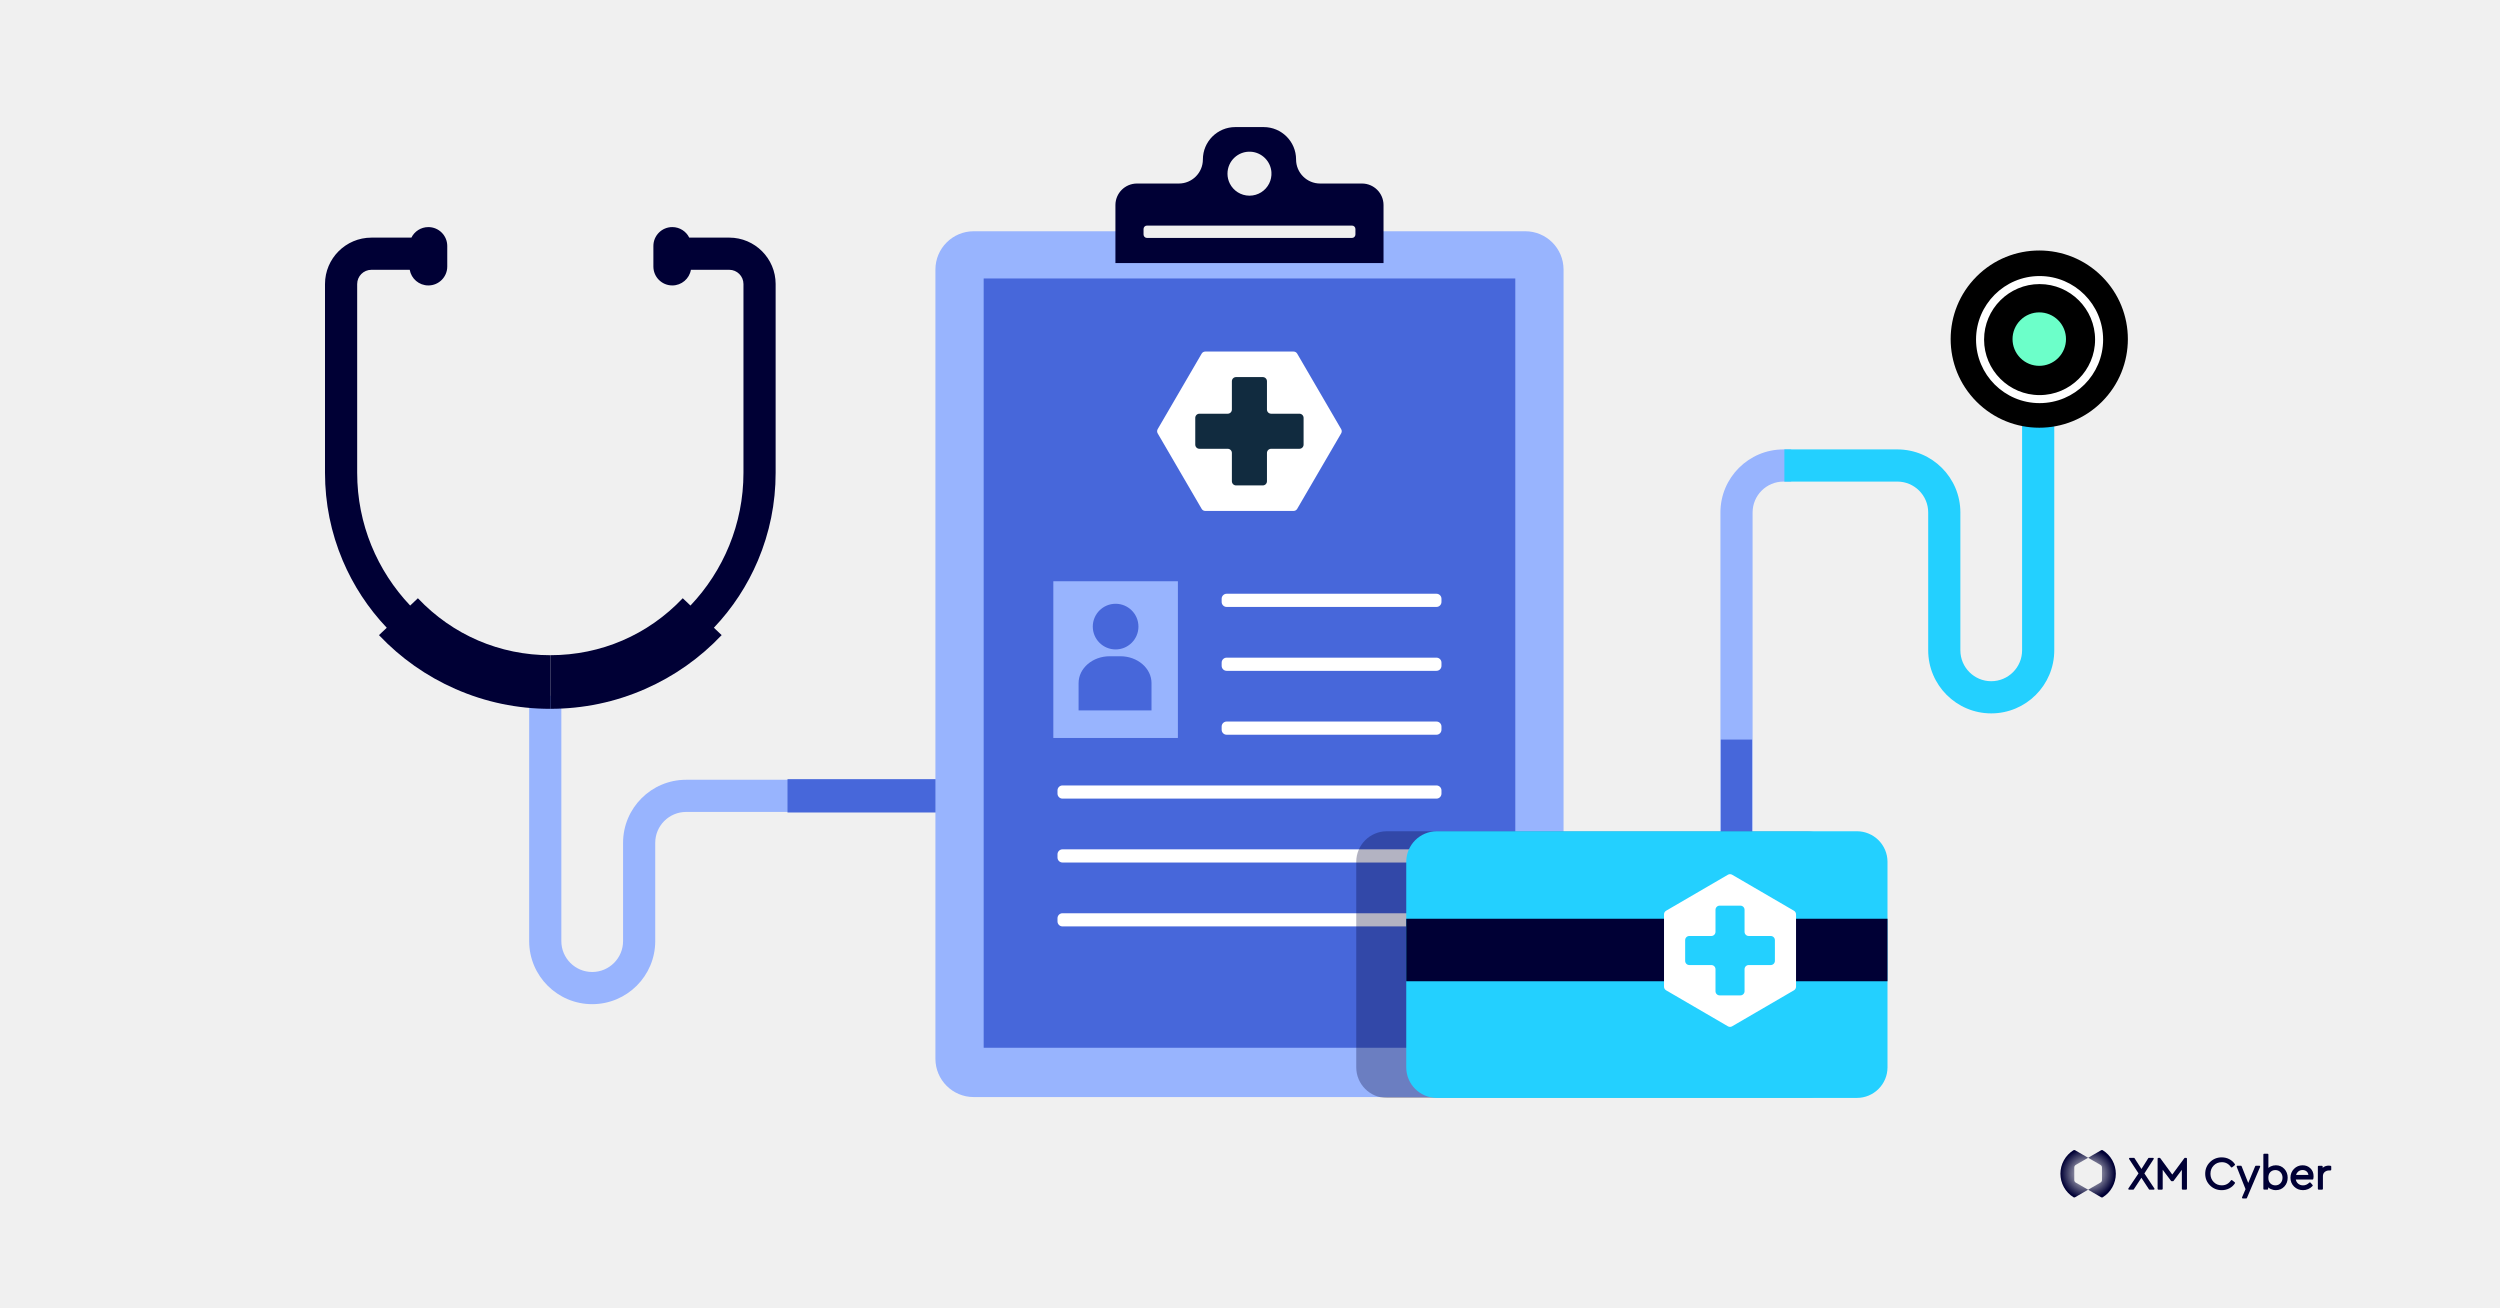
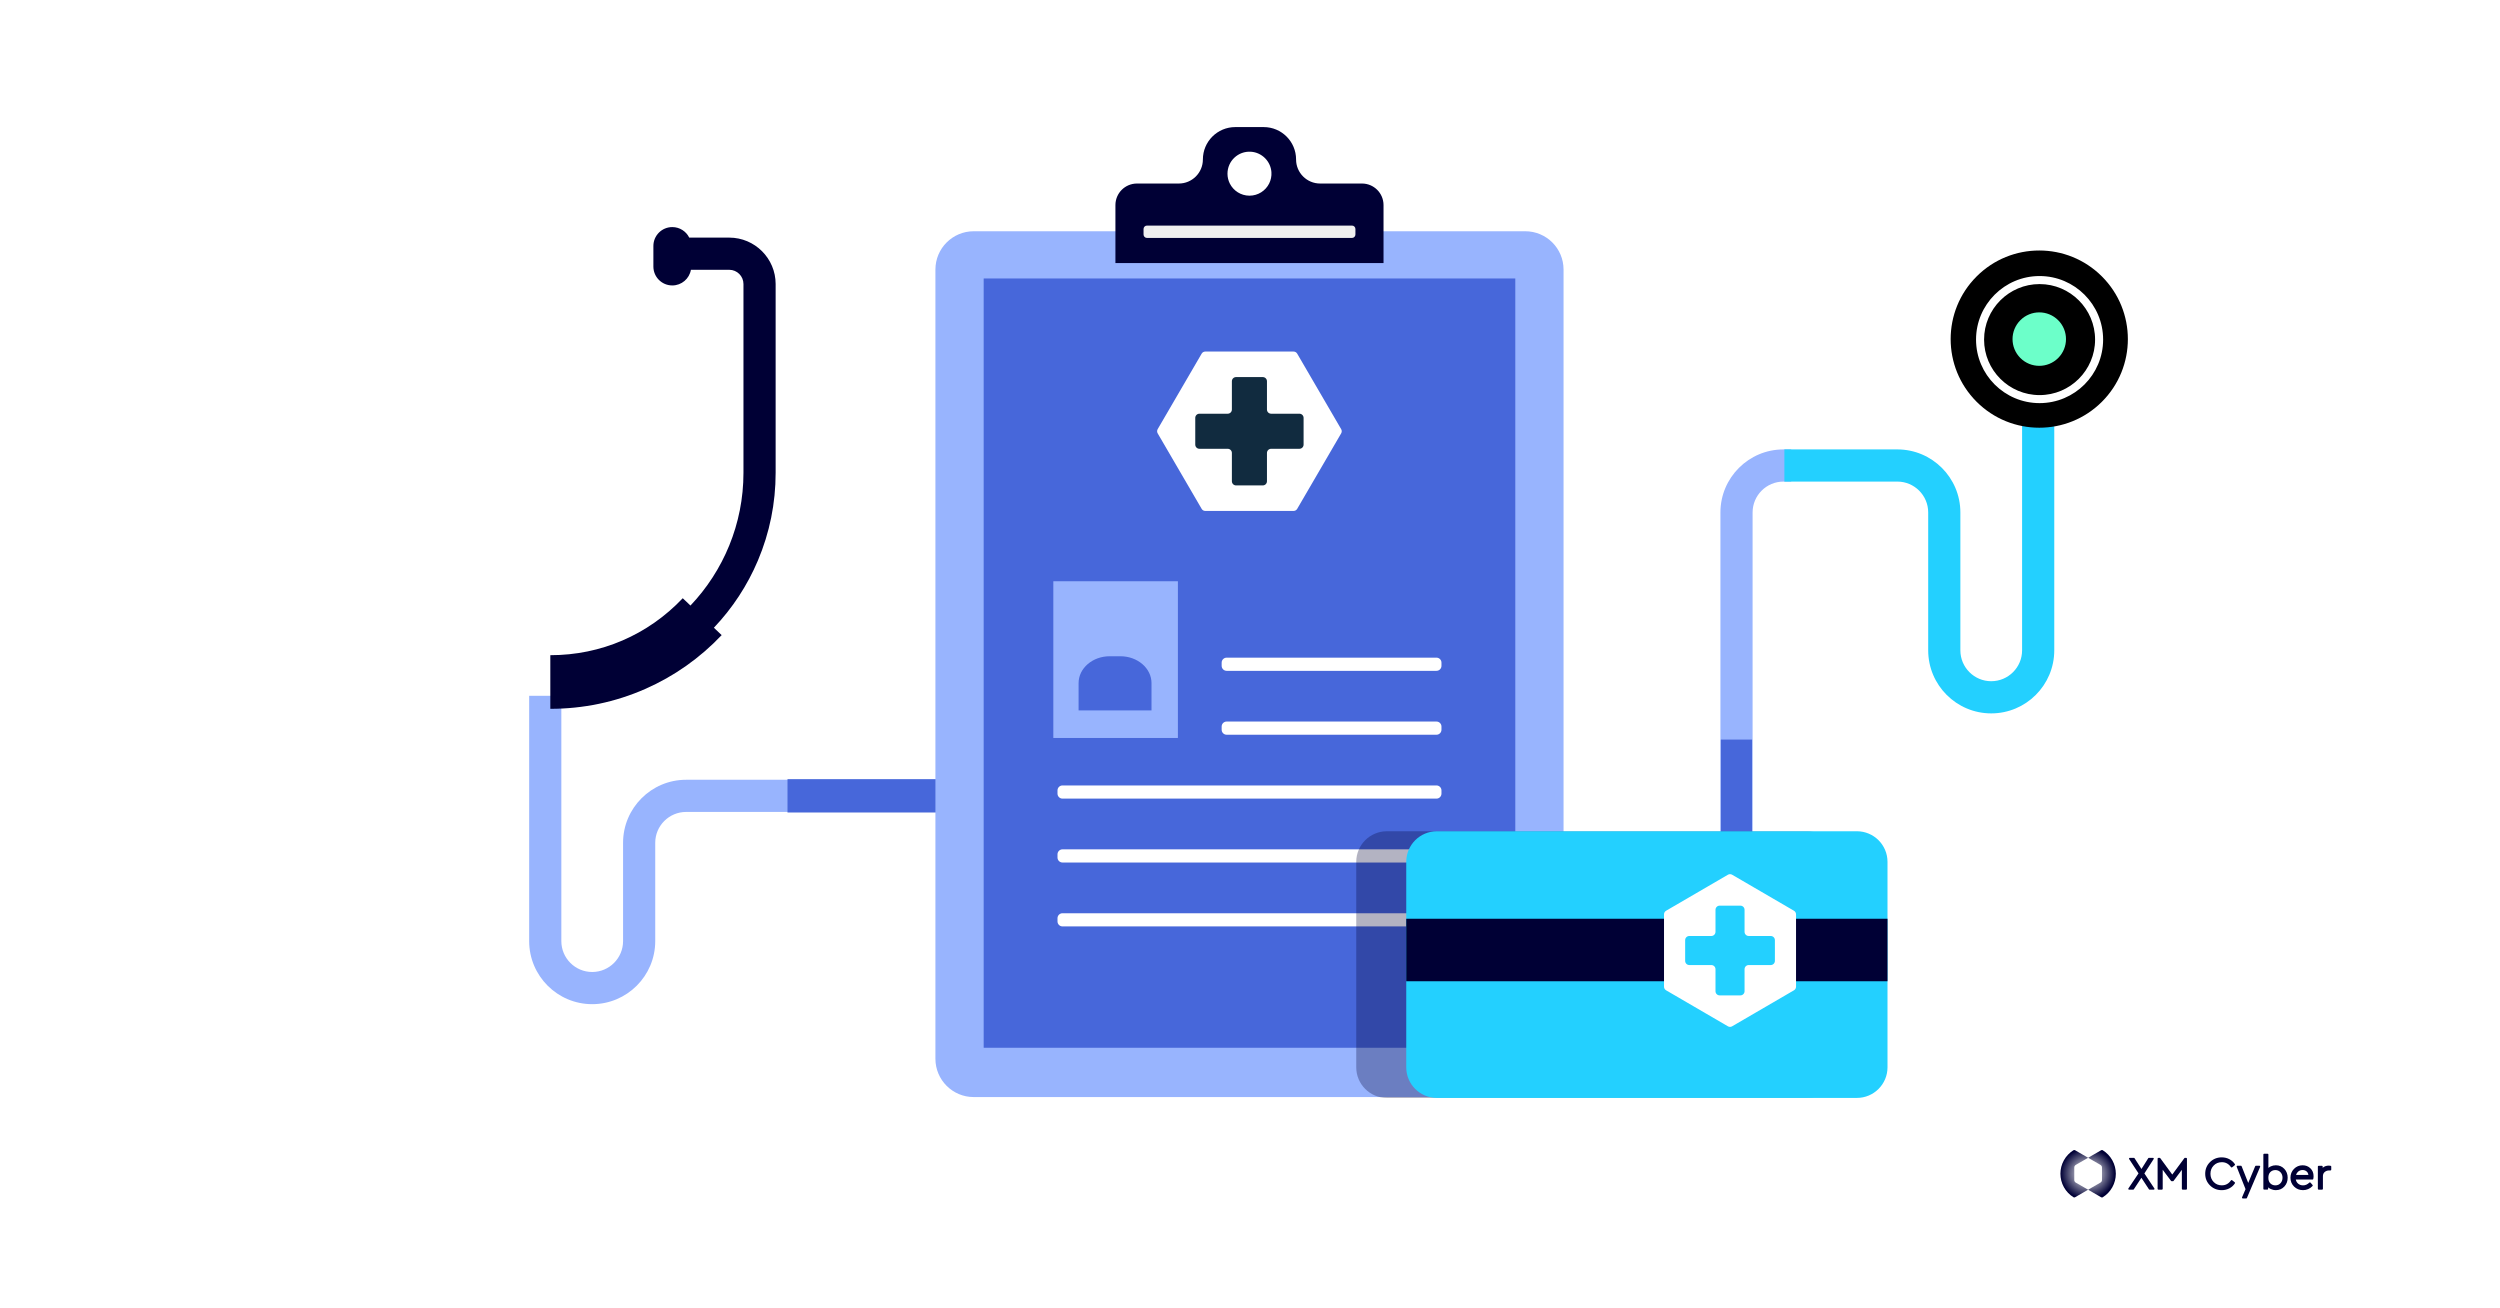
<svg xmlns="http://www.w3.org/2000/svg" width="1200" height="628" viewBox="0 0 1200 628" fill="none">
-   <rect width="1200" height="628" fill="#F0F0F0" />
  <path d="M758 500.466H810.986L810.99 500.468C827.673 500.468 841.245 486.896 841.245 470.213V245.975C841.245 237.807 847.89 231.162 856.059 231.162H859.781V215.718H856.059C839.377 215.718 825.804 229.291 825.804 245.973V470.211C825.804 478.38 819.159 485.025 810.99 485.025H758V500.466Z" fill="#98B4FE" />
  <rect x="841" y="355" width="98" height="15" transform="rotate(90 841 355)" fill="#4767DA" />
  <path d="M955.793 342.428C972.475 342.428 986.048 328.855 986.048 312.173V175H970.604V312.171C970.604 320.34 963.959 326.984 955.791 326.984C947.622 326.984 940.977 320.34 940.977 312.171V245.971C940.977 229.289 927.404 215.716 910.722 215.716H856.5V231.16H910.722C918.891 231.16 925.536 237.805 925.536 245.973V312.173C925.536 328.855 939.108 342.428 955.791 342.428H955.793Z" fill="#23D0FF" />
  <path d="M1015.6 563.403C1015.6 565.663 1015.02 567.887 1013.92 569.866C1012.83 571.845 1011.24 573.503 1009.32 574.7C1009.21 574.763 1009.08 574.799 1008.95 574.799C1008.82 574.799 1008.69 574.763 1008.57 574.7L1002.3 571.057L1008.22 567.633C1008.44 567.507 1008.62 567.33 1008.75 567.112C1008.87 566.896 1008.95 566.651 1008.95 566.396V560.388C1008.95 560.137 1008.88 559.891 1008.75 559.67C1008.62 559.451 1008.44 559.271 1008.22 559.149L1002.3 555.727L1008.57 552.102C1008.69 552.033 1008.82 552 1008.95 552C1009.08 552 1009.21 552.033 1009.32 552.102V552.111C1011.24 553.305 1012.83 554.967 1013.92 556.942C1015.02 558.918 1015.6 561.145 1015.6 563.403Z" fill="url(#paint0_radial_1409_193)" />
  <path d="M996.376 567.651L1002.3 571.057L996.02 574.689C995.912 574.751 995.781 574.787 995.649 574.787C995.517 574.787 995.391 574.751 995.278 574.689C993.359 573.491 991.775 571.83 990.676 569.854C989.578 567.875 989 565.651 989 563.391C989 561.13 989.578 558.906 990.676 556.93C991.775 554.955 993.359 553.29 995.278 552.096V552.102C995.391 552.033 995.523 552 995.649 552C995.775 552 995.912 552.033 996.02 552.102L1002.3 555.727L996.376 559.152C996.158 559.274 995.978 559.457 995.852 559.676C995.727 559.891 995.658 560.137 995.655 560.388V566.414C995.658 566.666 995.727 566.908 995.852 567.127C995.978 567.345 996.161 567.525 996.376 567.651Z" fill="url(#paint1_radial_1409_193)" />
  <path d="M1029.31 563.241L1033.76 556.335C1033.83 556.221 1033.84 556.08 1033.77 555.961C1033.71 555.844 1033.58 555.769 1033.45 555.769H1031.47C1031.34 555.769 1031.23 555.832 1031.16 555.94L1027.9 561.11L1024.58 555.94C1024.51 555.835 1024.4 555.772 1024.27 555.772H1022.29C1022.15 555.772 1022.03 555.847 1021.97 555.964C1021.9 556.083 1021.91 556.227 1021.98 556.338L1026.49 563.22L1021.63 570.456C1021.56 570.569 1021.55 570.713 1021.61 570.833C1021.67 570.953 1021.8 571.027 1021.93 571.027H1023.94C1024.06 571.027 1024.17 570.965 1024.24 570.863L1027.87 565.343L1031.49 570.863C1031.56 570.968 1031.67 571.027 1031.79 571.027H1033.8C1033.93 571.027 1034.06 570.953 1034.12 570.833C1034.18 570.713 1034.18 570.569 1034.1 570.459L1029.3 563.241H1029.31Z" fill="#000035" />
  <path d="M1049.38 555.772H1048.78C1048.67 555.772 1048.55 555.829 1048.49 555.922L1042.69 563.789L1036.93 555.922C1036.86 555.829 1036.75 555.772 1036.63 555.772H1036.01C1035.81 555.772 1035.65 555.937 1035.65 556.137V570.662C1035.65 570.863 1035.81 571.028 1036.01 571.028H1037.73C1037.93 571.028 1038.1 570.863 1038.1 570.662V561.481L1042.1 566.834C1042.17 566.926 1042.28 566.98 1042.4 566.98H1043.01C1043.13 566.98 1043.24 566.926 1043.31 566.834L1047.29 561.505V570.662C1047.29 570.863 1047.46 571.028 1047.66 571.028H1049.37C1049.58 571.028 1049.74 570.863 1049.74 570.662V556.137C1049.74 555.937 1049.58 555.772 1049.37 555.772H1049.38Z" fill="#000035" />
  <path d="M1066.44 557.847C1068.32 557.847 1069.77 558.628 1070.87 560.238C1070.93 560.322 1071.02 560.379 1071.12 560.394C1071.22 560.409 1071.32 560.382 1071.4 560.319L1072.68 559.307C1072.83 559.191 1072.86 558.981 1072.76 558.822C1072.11 557.82 1071.22 557.011 1070.11 556.422C1069.01 555.832 1067.77 555.532 1066.42 555.532C1064.22 555.532 1062.33 556.299 1060.8 557.805C1059.27 559.313 1058.5 561.196 1058.5 563.403C1058.5 565.609 1059.27 567.489 1060.8 569.001C1062.32 570.509 1064.22 571.276 1066.42 571.276C1067.77 571.276 1069.01 570.976 1070.13 570.387C1071.24 569.794 1072.13 568.986 1072.76 567.98C1072.86 567.821 1072.83 567.615 1072.68 567.498L1071.4 566.486C1071.33 566.423 1071.22 566.396 1071.12 566.411C1071.02 566.426 1070.93 566.483 1070.87 566.567C1069.78 568.177 1068.33 568.959 1066.44 568.959C1064.91 568.959 1063.61 568.426 1062.58 567.375C1061.55 566.321 1061.02 564.986 1061.02 563.406C1061.02 561.825 1061.55 560.49 1062.58 559.436C1063.61 558.385 1064.91 557.853 1066.44 557.853L1066.44 557.847Z" fill="#000035" />
  <path d="M1092.41 559.334C1091.55 559.334 1090.74 559.508 1090 559.852C1089.56 560.053 1089.18 560.304 1088.83 560.598V554.156C1088.83 553.955 1088.67 553.79 1088.47 553.79H1086.77C1086.57 553.79 1086.41 553.955 1086.41 554.156V570.659C1086.41 570.86 1086.57 571.024 1086.77 571.024H1088.36C1088.56 571.024 1088.72 570.86 1088.72 570.659V569.926C1089.07 570.237 1089.47 570.504 1089.92 570.716C1090.7 571.081 1091.54 571.267 1092.43 571.267C1094.05 571.267 1095.42 570.686 1096.48 569.543C1097.54 568.405 1098.08 566.983 1098.08 565.31C1098.08 563.636 1097.54 562.19 1096.47 561.053C1095.4 559.909 1094.03 559.331 1092.41 559.331L1092.41 559.334ZM1095.61 565.292C1095.61 566.363 1095.28 567.256 1094.63 567.944C1093.98 568.636 1093.17 568.974 1092.17 568.974C1091.24 568.974 1090.44 568.662 1089.79 568.049C1089.14 567.441 1088.81 566.522 1088.81 565.313C1088.81 564.103 1089.14 563.178 1089.79 562.565C1090.45 561.936 1091.23 561.631 1092.17 561.631C1093.16 561.631 1093.96 561.969 1094.62 562.66C1095.27 563.349 1095.61 564.235 1095.61 565.292H1095.61Z" fill="#000035" />
  <path d="M1105.26 559.334C1103.63 559.334 1102.23 559.921 1101.1 561.074C1099.98 562.226 1099.42 563.651 1099.42 565.313C1099.42 566.974 1100 568.42 1101.16 569.558C1102.31 570.692 1103.76 571.27 1105.46 571.27C1107.17 571.27 1108.78 570.602 1110.02 569.285C1110.15 569.147 1110.16 568.938 1110.03 568.794L1109.04 567.651C1108.97 567.573 1108.88 567.528 1108.77 567.525C1108.68 567.525 1108.57 567.561 1108.5 567.633C1107.61 568.525 1106.59 568.977 1105.48 568.977C1104.53 568.977 1103.71 568.683 1103.05 568.1C1102.5 567.603 1102.14 566.962 1101.99 566.187H1110.02C1110.19 566.187 1110.34 566.067 1110.37 565.899C1110.47 565.48 1110.51 565.022 1110.51 564.543C1110.51 563.041 1110.01 561.78 1109 560.804C1108.01 559.828 1106.75 559.334 1105.26 559.334H1105.26ZM1103.12 562.367C1103.71 561.864 1104.42 561.607 1105.22 561.607C1106.02 561.607 1106.68 561.846 1107.23 562.337C1107.68 562.75 1107.94 563.28 1108.02 563.954H1102.1C1102.29 563.313 1102.64 562.78 1103.12 562.364V562.367Z" fill="#000035" />
  <path d="M1118.71 559.586C1118.4 559.523 1118.1 559.49 1117.84 559.49C1116.67 559.49 1115.68 559.843 1114.89 560.544V559.945C1114.89 559.745 1114.72 559.58 1114.52 559.58H1112.94C1112.74 559.58 1112.57 559.745 1112.57 559.945V570.662C1112.57 570.863 1112.74 571.028 1112.94 571.028H1114.63C1114.84 571.028 1115 570.863 1115 570.662V564.588C1115 563.711 1115.28 563.047 1115.86 562.559C1116.45 562.062 1117.16 561.81 1118 561.81H1118.63C1118.84 561.81 1119 561.646 1119 561.445V559.948C1119 559.775 1118.88 559.622 1118.71 559.589L1118.71 559.586Z" fill="#000035" />
  <path d="M1084.49 559.541H1082.86C1082.7 559.541 1082.55 559.64 1082.49 559.79L1079.15 567.815L1075.98 559.796C1075.92 559.64 1075.77 559.538 1075.6 559.538H1074C1073.87 559.538 1073.74 559.604 1073.66 559.715C1073.59 559.825 1073.58 559.966 1073.62 560.092L1077.86 570.791L1076.19 574.707C1076.14 574.832 1076.16 574.973 1076.23 575.087C1076.31 575.201 1076.43 575.269 1076.57 575.269H1078.15C1078.31 575.269 1078.46 575.174 1078.52 575.024L1084.86 560.104C1084.91 559.978 1084.9 559.837 1084.83 559.724C1084.75 559.61 1084.62 559.541 1084.49 559.541H1084.49Z" fill="#000035" />
  <path d="M284.255 482C267.573 482 254 468.427 254 451.745L254 334H269.444V451.743C269.444 459.911 276.089 466.556 284.257 466.556C292.426 466.556 299.071 459.911 299.071 451.743V404.543C299.071 387.861 312.644 374.288 329.326 374.288H485V389.732H329.326C321.157 389.732 314.512 396.377 314.512 404.545V451.745C314.512 468.427 300.94 482 284.257 482H284.255Z" fill="#98B4FE" />
  <rect x="378" y="374" width="142" height="16" fill="#4767DA" />
  <path d="M1008.92 192.848C1025.53 176.237 1025.53 149.306 1008.92 132.695C992.313 116.085 965.382 116.085 948.772 132.695C932.161 149.306 932.161 176.237 948.772 192.848C965.382 209.458 992.313 209.458 1008.92 192.848Z" fill="black" />
  <path d="M979 193C962.458 193 949 179.542 949 163C949 146.458 962.458 133 979 133C995.542 133 1009 146.458 1009 163C1009 179.542 995.542 193 979 193ZM979 135.859C964.034 135.859 951.857 148.034 951.857 163.002C951.857 177.97 964.032 190.146 979 190.146C993.968 190.146 1006.14 177.97 1006.14 163.002C1006.14 148.034 993.968 135.859 979 135.859Z" fill="white" />
  <path d="M979 193C962.458 193 949 179.542 949 163C949 146.458 962.458 133 979 133C995.542 133 1009 146.458 1009 163C1009 179.542 995.542 193 979 193ZM979 135.859C964.034 135.859 951.857 148.034 951.857 163.002C951.857 177.97 964.032 190.146 979 190.146C993.968 190.146 1006.14 177.97 1006.14 163.002C1006.14 148.034 993.968 135.859 979 135.859Z" stroke="white" />
  <path d="M987.92 171.844C992.93 166.833 992.93 158.71 987.92 153.699C982.909 148.689 974.786 148.689 969.776 153.699C964.765 158.71 964.765 166.833 969.776 171.844C974.786 176.854 982.91 176.854 987.92 171.844Z" fill="#6CFFC9" />
  <path d="M350.029 114.059H330.837C329.355 111.062 326.267 109 322.699 109C317.686 109 313.623 113.062 313.623 118.076V127.937C313.623 132.951 317.686 137.013 322.699 137.013C327.179 137.013 330.896 133.767 331.638 129.501H350.029C353.797 129.501 356.863 132.566 356.863 136.334V226.935C356.863 251.597 347.183 274.039 331.423 290.664L327.719 287.153C311.01 304.784 288.434 314.494 264.154 314.494V340.232C279.982 340.232 295.301 337.028 309.686 330.708C323.575 324.608 335.927 315.91 346.401 304.856L342.664 301.314C351.628 291.863 358.734 281.017 363.804 269.032C369.445 255.694 372.306 241.529 372.306 226.933V136.332C372.306 124.048 362.313 114.055 350.029 114.055V114.059Z" fill="#000035" />
-   <path d="M200.588 287.155L196.883 290.667C181.125 274.042 171.444 251.6 171.444 226.937V136.337C171.444 132.569 174.509 129.504 178.277 129.504H196.668C197.41 133.77 201.128 137.016 205.607 137.016C210.621 137.016 214.683 132.953 214.683 127.94V118.078C214.683 113.065 210.621 109.003 205.607 109.003C202.037 109.003 198.952 111.065 197.469 114.062H178.277C165.994 114.062 156 124.056 156 136.339V226.94C156 241.536 158.861 255.701 164.502 269.039C169.573 281.025 176.679 291.87 185.642 301.321L181.905 304.863C192.379 315.915 204.733 324.613 218.62 330.715C233.006 337.035 248.324 340.239 264.152 340.239V314.501C239.87 314.501 217.296 304.791 200.588 287.16V287.155Z" fill="#000035" />
  <path d="M750.505 129.384V508.206C750.505 518.36 742.275 526.59 732.123 526.59H467.382C457.23 526.59 449 518.36 449 508.206V129.384C449 119.23 457.23 111 467.382 111H732.123C742.275 111 750.505 119.23 750.505 129.384Z" fill="#98B4FE" />
  <path d="M727.341 502.93V133.668L472.162 133.668V502.93H727.341Z" fill="#4767DA" />
  <path d="M622.118 76.547C622.118 67.961 615.157 61 606.571 61H592.93C584.344 61 577.383 67.961 577.383 76.547C577.383 82.924 572.214 88.093 565.837 88.093H545.749C540.035 88.093 535.402 92.724 535.402 98.44V126.282H664.094V98.44C664.094 92.726 659.463 88.093 653.747 88.093H633.659C627.282 88.093 622.113 82.924 622.113 76.547H622.118ZM589.192 83.367C589.192 77.298 594.309 72.427 600.464 72.834C605.686 73.176 609.924 77.403 610.282 82.623C610.418 84.597 610.009 86.468 609.193 88.093C607.46 91.551 603.883 93.925 599.75 93.925C595.618 93.925 592.038 91.551 590.306 88.093C589.592 86.672 589.19 85.067 589.19 83.367H589.192Z" fill="#000035" />
  <path d="M648.951 108.275H550.551C549.638 108.275 548.898 109.016 548.898 109.929V112.56C548.898 113.473 549.638 114.213 550.551 114.213H648.951C649.865 114.213 650.605 113.473 650.605 112.56V109.929C650.605 109.016 649.865 108.275 648.951 108.275Z" fill="#F0F0F0" />
-   <path d="M689.499 283H588.8C586.365 283 584.392 284.973 584.392 287.407V288.924C584.392 291.358 586.365 293.331 588.8 293.331H689.499C691.933 293.331 693.906 291.358 693.906 288.924V287.407C693.906 284.973 691.933 283 689.499 283Z" fill="white" stroke="#4767DA" stroke-width="4" />
  <path d="M689.499 313.67H588.8C586.365 313.67 584.392 315.643 584.392 318.077V319.594C584.392 322.028 586.365 324.002 588.8 324.002H689.499C691.933 324.002 693.906 322.028 693.906 319.594V318.077C693.906 315.643 691.933 313.67 689.499 313.67Z" fill="white" stroke="#4767DA" stroke-width="4" />
  <path d="M689.499 344.34H588.8C586.365 344.34 584.392 346.313 584.392 348.747V350.265C584.392 352.699 586.365 354.672 588.8 354.672H689.499C691.933 354.672 693.906 352.699 693.906 350.265V348.747C693.906 346.313 691.933 344.34 689.499 344.34Z" fill="white" stroke="#4767DA" stroke-width="4" />
  <path d="M689.499 375.01H510.004C507.57 375.01 505.597 376.983 505.597 379.417V380.935C505.597 383.369 507.57 385.342 510.004 385.342H689.499C691.933 385.342 693.906 383.369 693.906 380.935V379.417C693.906 376.983 691.933 375.01 689.499 375.01Z" fill="white" stroke="#4767DA" stroke-width="4" />
  <path d="M689.499 405.68H510.004C507.57 405.68 505.597 407.653 505.597 410.087V411.604C505.597 414.038 507.57 416.012 510.004 416.012H689.499C691.933 416.012 693.906 414.038 693.906 411.604V410.087C693.906 407.653 691.933 405.68 689.499 405.68Z" fill="white" stroke="#4767DA" stroke-width="4" />
  <path d="M689.499 436.352H510.004C507.57 436.352 505.597 438.325 505.597 440.759V442.277C505.597 444.711 507.57 446.684 510.004 446.684H689.499C691.933 446.684 693.906 444.711 693.906 442.277V440.759C693.906 438.325 691.933 436.352 689.499 436.352Z" fill="white" stroke="#4767DA" stroke-width="4" />
  <path d="M565.391 279H505.597V354.225H565.391V279Z" fill="#98B4FE" />
-   <path d="M535.494 311.726C541.546 311.726 546.451 306.82 546.451 300.769C546.451 294.717 541.546 289.811 535.494 289.811C529.442 289.811 524.536 294.717 524.536 300.769C524.536 306.82 529.442 311.726 535.494 311.726Z" fill="#4767DA" />
  <path d="M532.653 315H537.793C546.033 315 552.723 320.776 552.723 327.891V341H517.723V327.891C517.723 320.776 524.413 315 532.653 315Z" fill="#4767DA" />
  <path fill-rule="evenodd" clip-rule="evenodd" d="M555.685 205.993C555.322 206.616 555.322 207.384 555.685 208.007L576.798 244.257C577.156 244.872 577.814 245.25 578.526 245.25H620.921C621.632 245.25 622.291 244.872 622.649 244.257L643.762 208.007C644.124 207.384 644.124 206.616 643.762 205.993L622.649 169.743C622.291 169.128 621.632 168.75 620.921 168.75H578.526C577.814 168.75 577.156 169.128 576.798 169.743L555.685 205.993ZM574.223 209.187C574.223 209.74 574.671 210.187 575.223 210.187H596.536V231.5C596.536 232.052 596.984 232.5 597.536 232.5H601.911C602.463 232.5 602.911 232.052 602.911 231.5V210.187H624.223C624.776 210.187 625.223 209.74 625.223 209.187V204.812C625.223 204.26 624.776 203.812 624.223 203.812H602.911V182.5C602.911 181.948 602.463 181.5 601.911 181.5H597.536C596.984 181.5 596.536 181.948 596.536 182.5V203.812H575.223C574.671 203.812 574.223 204.26 574.223 204.812V209.187Z" fill="white" />
  <path d="M625.723 200.581C625.723 199.477 624.828 198.581 623.723 198.581H610.141C609.037 198.581 608.141 197.686 608.141 196.581V183C608.141 181.895 607.246 181 606.141 181H593.303C592.199 181 591.303 181.895 591.303 183V196.581C591.303 197.686 590.408 198.581 589.303 198.581H575.723C574.619 198.581 573.723 199.477 573.723 200.581V213.419C573.723 214.523 574.619 215.419 575.723 215.419H589.303C590.408 215.419 591.303 216.314 591.303 217.419V231C591.303 232.105 592.199 233 593.303 233H606.141C607.246 233 608.141 232.105 608.141 231V217.419C608.141 216.314 609.037 215.419 610.141 215.419H623.723C624.828 215.419 625.723 214.523 625.723 213.419V200.581Z" fill="#112B3F" />
  <path opacity="0.3" d="M867.292 399H665.708C657.585 399 651 405.573 651 413.686V512.314C651 520.424 657.585 527 665.708 527H867.292C875.415 527 882 520.424 882 512.314V413.686C882 405.573 875.415 399 867.292 399Z" fill="#000035" />
  <path d="M906 413.686V512.314C906 520.422 899.415 527 891.292 527H689.708C681.585 527 675 520.424 675 512.314V413.686C675 405.573 681.585 399 689.708 399H891.292C899.415 399 906 405.573 906 413.686Z" fill="#23D0FF" />
  <path d="M906 441H675V471H906V441Z" fill="#000035" />
  <path fill-rule="evenodd" clip-rule="evenodd" d="M831.419 419.869C830.797 419.507 830.028 419.507 829.406 419.869L799.72 437.159C799.105 437.517 798.727 438.175 798.727 438.887L798.727 473.611C798.727 474.322 799.105 474.981 799.72 475.339L829.406 492.628C830.028 492.991 830.797 492.991 831.419 492.628L861.104 475.339C861.719 474.981 862.097 474.322 862.097 473.611L862.097 438.887C862.097 438.175 861.719 437.517 861.104 437.159L831.419 419.869ZM828.772 435.125C828.219 435.125 827.772 435.573 827.772 436.125L827.772 453.608L810.289 453.608C809.736 453.608 809.289 454.056 809.289 454.608L809.289 457.889C809.289 458.441 809.736 458.889 810.289 458.889L827.772 458.889L827.772 476.372C827.772 476.924 828.219 477.372 828.772 477.372L832.053 477.372C832.605 477.372 833.053 476.924 833.053 476.372L833.053 458.889L850.536 458.889C851.088 458.889 851.536 458.441 851.536 457.889L851.536 454.608C851.536 454.056 851.088 453.608 850.536 453.608L833.053 453.608L833.053 436.125C833.053 435.573 832.605 435.125 832.053 435.125L828.772 435.125Z" fill="white" />
  <path d="M835.386 477.786C836.49 477.786 837.386 476.891 837.386 475.786L837.386 465.222C837.386 464.117 838.281 463.222 839.386 463.222L849.95 463.222C851.054 463.222 851.95 462.327 851.95 461.222L851.95 451.274C851.95 450.169 851.054 449.274 849.95 449.274L839.386 449.274C838.281 449.274 837.386 448.379 837.386 447.274L837.386 436.711C837.386 435.607 836.49 434.711 835.386 434.711L825.438 434.711C824.334 434.711 823.438 435.607 823.438 436.711L823.438 447.274C823.438 448.379 822.543 449.274 821.438 449.274L810.874 449.274C809.77 449.274 808.874 450.169 808.874 451.274L808.874 461.222C808.874 462.327 809.77 463.222 810.874 463.222L821.438 463.222C822.543 463.222 823.438 464.117 823.438 465.222L823.438 475.786C823.438 476.891 824.334 477.786 825.438 477.786L835.386 477.786Z" fill="#23D0FF" />
  <defs>
    <radialGradient id="paint0_radial_1409_193" cx="0" cy="0" r="1" gradientUnits="userSpaceOnUse" gradientTransform="translate(1003.51 563.367) scale(12.154 12.154)">
      <stop stop-color="#000035" stop-opacity="0" />
      <stop offset="0.96" stop-color="#000035" />
    </radialGradient>
    <radialGradient id="paint1_radial_1409_193" cx="0" cy="0" r="1" gradientUnits="userSpaceOnUse" gradientTransform="translate(1001.19 563.334) scale(12.151 12.151)">
      <stop stop-color="#000035" stop-opacity="0" />
      <stop offset="1" stop-color="#000035" />
    </radialGradient>
  </defs>
</svg>